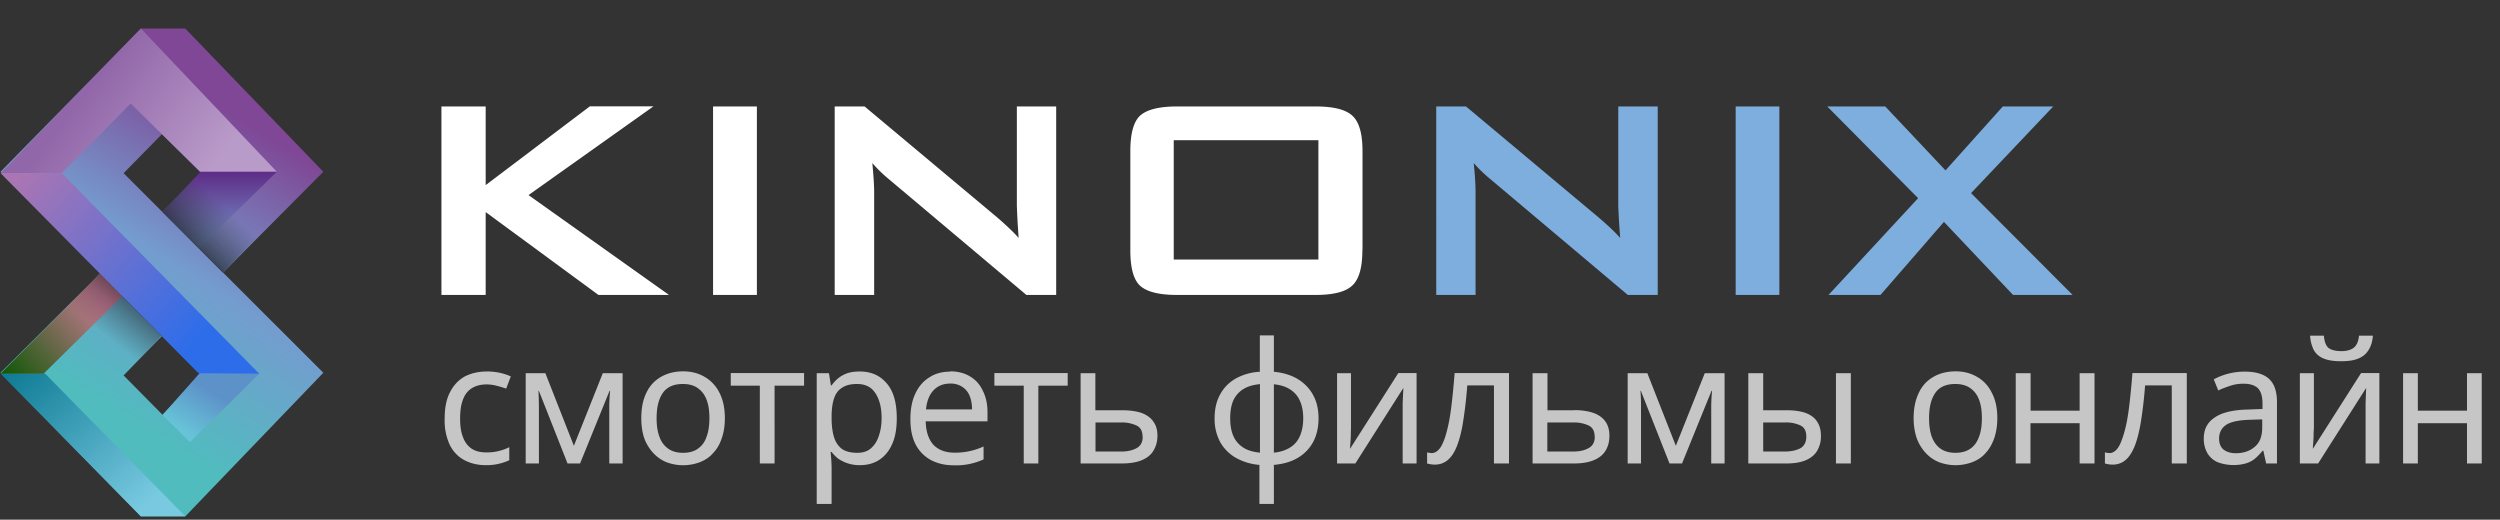
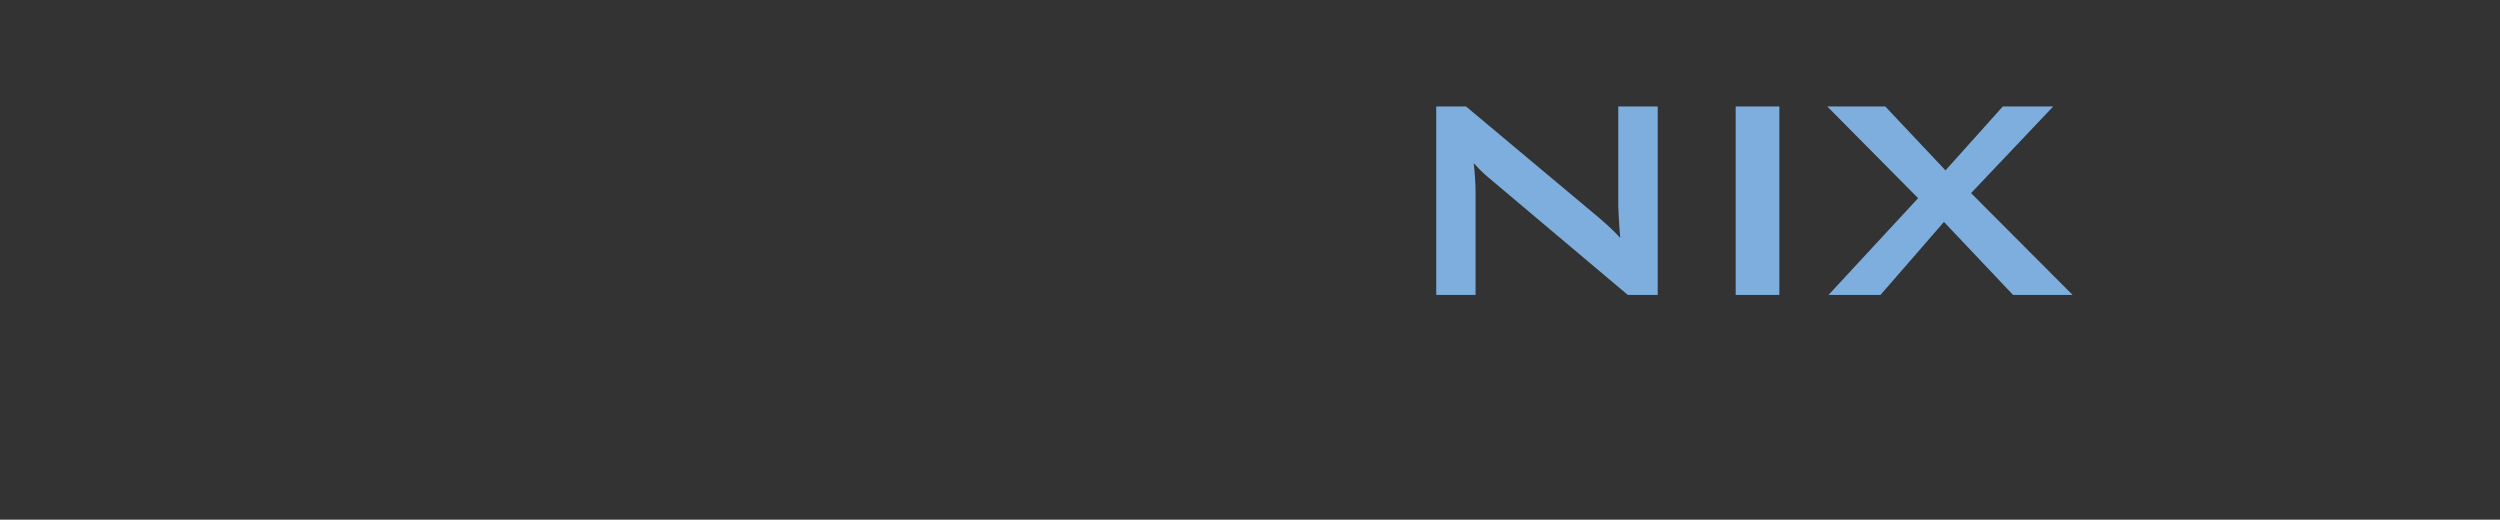
<svg xmlns="http://www.w3.org/2000/svg" width="178" height="37" fill="none">
  <rect width="100%" height="100%" fill="#333333" stroke="none" />
  <g clip-path="url(#a)" fill-rule="evenodd" clip-rule="evenodd">
    <path d="m11.52 23.93-2.72 2.8 2.77 2.8 2.76-2.81-8-8.13-6.29-6.36 9.99-10.2h3.16l9.83 10.2-7.12 7.16-4.33-4.3 2.76-2.76-2.8-2.78-2.73 2.78 14.22 14.21-9.83 10.23h-3.16L.04 26.54l7.08-7.06 4.4 4.45Z" fill="url(#b)" />
    <path d="M13.2 36.77 3.21 26.6H.04l9.99 10.16h3.16Z" fill="url(#c)" />
    <path d="M.04 26.61H3.1l5.6-5.52-1.58-1.61L.04 26.6Z" fill="url(#d)" />
    <path d="m11.57 29.54 1.95 1.94 4.94-4.87h-4.28l-2.6 2.93Z" fill="url(#e)" />
    <path d="m9.3 7.37-4.9 4.96H.04l9.99-10.3 9.68 10.2h-5.45L9.3 7.37Z" fill="url(#f)" />
    <path d="m19.71 12.23-5.5 5.39-2.64-2.52 2.7-2.87h5.44Z" fill="url(#g)" />
    <path d="M18.46 26.61 4.4 12.33H.04l14.11 14.26 4.31.02Z" fill="url(#h)" />
    <path d="m7.12 19.48-3.36 3.11 5.18 4.02 2.55-2.71-4.37-4.42Z" fill="url(#i)" />
-     <path d="M15.88 19.4 21 14.11l-6.75-1.88-2.69 2.87 4.3 4.3Z" fill="url(#j)" />
  </g>
-   <path d="M47.63 21h-5.02l-8.03-5.9V21h-3.15V7.58h3.15v5.6L42 7.57h4.53l-8.9 6.32 9.99 7.1Zm6.26 0h-3.12V7.58h3.12V21Zm21.32 0h-2.13l-9.86-8.3a9.55 9.55 0 0 1-1.11-1.09c.08.87.13 1.56.13 2.06V21h-2.81V7.58h2.13l9.44 7.9c.67.58 1.18 1.07 1.53 1.46a48.93 48.93 0 0 1-.13-2.31V7.58h2.8V21ZM97 17.83c0 1.25-.25 2.09-.74 2.52-.47.43-1.33.65-2.6.65H83.8c-1.26 0-2.14-.22-2.62-.65-.47-.43-.7-1.27-.7-2.52v-7.07c0-1.25.23-2.1.7-2.53.48-.43 1.36-.65 2.62-.65h9.88c1.27 0 2.13.22 2.6.65.49.44.73 1.28.73 2.53v7.07Zm-3.13.65v-8.5h-10.3v8.5h10.3Z" fill="#fff" />
  <path d="M118.03 21h-2.13l-9.85-8.3a9.53 9.53 0 0 1-1.12-1.09c.09.87.13 1.56.13 2.06V21h-2.8V7.58h2.12l9.44 7.9c.68.58 1.19 1.07 1.54 1.46a48.49 48.49 0 0 1-.14-2.31V7.58h2.81V21Zm8.66 0h-3.11V7.58h3.11V21Zm20.88 0h-4.24l-4.92-5.2-4.52 5.2h-3.7l6.38-6.89-6.47-6.53h4.13l4.29 4.55 4.08-4.55h3.59l-5.85 6.17 7.23 7.25Z" fill="#7DAEDE" />
-   <path d="M34.6 33.12c-.57 0-1.08-.12-1.52-.35-.44-.23-.8-.59-1.05-1.08a4.12 4.12 0 0 1-.37-1.87c0-.8.13-1.44.4-1.93.26-.5.62-.86 1.06-1.1.46-.23.98-.34 1.55-.34a4.1 4.1 0 0 1 1.7.35l-.33.87c-.2-.07-.42-.14-.67-.2-.26-.07-.5-.1-.72-.1-.43 0-.79.1-1.07.28-.28.18-.49.45-.62.81-.14.36-.2.81-.2 1.35 0 .51.06.95.2 1.3.13.37.34.64.6.82.28.19.62.28 1.03.28a3.53 3.53 0 0 0 1.67-.37v.93a3.92 3.92 0 0 1-1.66.35Zm9.73-6.55V33h-.95v-4.1a12.17 12.17 0 0 1 .06-1.07h-.04L41.3 33h-.89l-2.04-5.17h-.03l.02.54.01.56V33h-.94v-6.43h1.4l2.03 5.17 2.06-5.17h1.4Zm7.28 3.2c0 .54-.07 1.01-.22 1.43-.13.4-.33.76-.6 1.04-.25.3-.57.51-.94.66a3.37 3.37 0 0 1-2.42 0 2.66 2.66 0 0 1-.93-.66 3.15 3.15 0 0 1-.63-1.04c-.14-.42-.21-.9-.21-1.43 0-.71.12-1.31.36-1.8.24-.5.58-.87 1.03-1.13.45-.26.98-.4 1.6-.4.58 0 1.1.14 1.53.4.45.26.8.64 1.05 1.13.25.49.38 1.09.38 1.8Zm-4.86 0c0 .5.06.95.2 1.32.13.37.34.65.62.85.28.2.63.3 1.06.3.44 0 .8-.1 1.07-.3.28-.2.49-.48.61-.85.14-.37.2-.81.2-1.32s-.06-.95-.2-1.3a1.7 1.7 0 0 0-.62-.83c-.27-.2-.63-.3-1.07-.3-.65 0-1.13.21-1.43.64-.3.44-.44 1.03-.44 1.8Zm10.5-2.31h-2.1V33H54.1v-5.54h-2.07v-.9h5.22v.9Zm3.96-1.01c.8 0 1.43.27 1.91.83.49.55.73 1.38.73 2.5 0 .72-.1 1.34-.33 1.84-.22.5-.53.87-.93 1.13-.39.25-.85.37-1.39.37a2.69 2.69 0 0 1-1.53-.47 2.8 2.8 0 0 1-.46-.47h-.07a13.28 13.28 0 0 1 .07 1.06v2.64h-1.06v-9.31h.87l.14.87h.05c.13-.18.28-.35.46-.5.18-.15.4-.27.64-.36.26-.09.56-.13.9-.13Zm-.19.89c-.43 0-.78.08-1.04.25-.27.16-.46.4-.58.73-.12.33-.18.74-.19 1.25v.2c0 .53.06.98.17 1.35.11.36.3.64.56.84.27.19.64.28 1.1.28.4 0 .72-.1.97-.32s.44-.5.56-.88c.13-.37.2-.8.2-1.28 0-.74-.15-1.32-.44-1.76-.28-.44-.72-.66-1.3-.66Zm6.64-.9c.55 0 1.03.13 1.42.37.4.24.7.58.9 1.02.22.43.33.94.33 1.52V30h-4.4c.02.73.2 1.28.55 1.67.36.37.86.56 1.5.56a4.83 4.83 0 0 0 2.07-.44v.92a4.72 4.72 0 0 1-2.12.42c-.6 0-1.14-.12-1.62-.37a2.64 2.64 0 0 1-1.09-1.1c-.26-.5-.38-1.1-.38-1.82 0-.7.11-1.3.35-1.81.23-.5.57-.9 1-1.16.42-.28.92-.41 1.5-.41Zm-.01.87c-.5 0-.9.17-1.2.5-.29.31-.46.76-.52 1.34h3.28c0-.37-.06-.69-.17-.96a1.36 1.36 0 0 0-.52-.64 1.47 1.47 0 0 0-.87-.24Zm8.38.15h-2.1V33h-1.04v-5.54H70.8v-.9h5.22v.9Zm3.87 1.75c.56 0 1.03.07 1.4.2.36.14.64.34.82.61.2.27.29.6.29 1.01 0 .4-.1.75-.28 1.05-.17.3-.45.52-.82.68-.38.16-.86.24-1.46.24h-2.91v-6.43h1.05v2.64h1.91Zm1.45 1.88c0-.39-.14-.65-.42-.79a2.5 2.5 0 0 0-1.15-.22H78v2.07h1.82c.44 0 .81-.08 1.1-.24.3-.16.44-.43.44-.82Zm9.35-4.62c.64.06 1.2.23 1.67.5.48.29.85.66 1.11 1.13.27.48.4 1.04.4 1.68 0 .65-.13 1.22-.39 1.7a2.9 2.9 0 0 1-1.09 1.12c-.47.28-1.04.44-1.7.5v2.78h-1.03V33.1a4.07 4.07 0 0 1-1.67-.5 2.96 2.96 0 0 1-1.12-1.12 3.46 3.46 0 0 1-.4-1.7c0-.65.13-1.22.39-1.69.26-.48.62-.85 1.1-1.13a3.94 3.94 0 0 1 1.73-.49v-2.59h1v2.6Zm-1 .88c-.49.05-.89.17-1.2.37-.31.2-.54.47-.7.82-.14.34-.21.76-.21 1.24s.07.9.22 1.25.38.62.7.83c.3.2.7.32 1.2.37v-4.88Zm1 4.88c.48-.05.87-.18 1.17-.38.32-.2.54-.47.69-.82.15-.35.23-.77.23-1.25s-.08-.89-.23-1.23a1.82 1.82 0 0 0-.7-.82c-.3-.2-.69-.32-1.16-.37v4.87Zm5.49-1.74-.01.31a8.04 8.04 0 0 1-.04.84l-.02.32 3.44-5.4h1.3V33h-.99v-4.3a398.83 398.83 0 0 1 .05-1.08L96.5 33h-1.3v-6.43h.99v3.92ZM107.44 33h-1.07v-5.56h-1.9a30.91 30.91 0 0 1-.3 2.6c-.11.72-.27 1.3-.45 1.75-.18.45-.4.77-.66.98-.26.21-.56.31-.9.31a2.05 2.05 0 0 1-.55-.08v-.8c.05.02.1.04.15.04l.17.02c.18 0 .34-.08.48-.22.15-.14.27-.36.39-.66.12-.3.22-.67.32-1.12.1-.45.18-.99.25-1.6.07-.62.14-1.32.2-2.1h3.87V33Zm4.65-3.8c.56 0 1.02.08 1.39.21.37.14.64.34.83.61.19.27.28.6.28 1.01 0 .4-.09.75-.27 1.05-.18.3-.45.52-.83.68-.38.16-.86.24-1.45.24h-2.92v-6.43h1.06v2.64h1.9Zm1.45 1.9c0-.4-.14-.66-.42-.8a2.5 2.5 0 0 0-1.15-.22h-1.8v2.07H112c.45 0 .82-.08 1.1-.24.3-.16.45-.43.45-.82Zm9.25-4.53V33h-.95v-4.1a12.17 12.17 0 0 1 .06-1.07h-.04l-2.1 5.17h-.89l-2.04-5.17h-.03a12.99 12.99 0 0 1 .04 1.1V33h-.95v-6.43h1.4l2.03 5.17 2.06-5.17h1.4Zm1.69 6.43v-6.43h1.06v2.64h1.66c.56 0 1.02.07 1.38.2.36.14.63.34.8.61.18.27.27.6.27 1.01a2 2 0 0 1-.26 1.05c-.17.3-.44.52-.8.68-.37.16-.84.24-1.43.24h-2.68Zm2.58-.85c.46 0 .83-.08 1.12-.23.28-.16.43-.44.43-.83 0-.39-.13-.65-.4-.79a2.42 2.42 0 0 0-1.14-.22h-1.53v2.07h1.52Zm3.66.85v-6.43h1.06V33h-1.06Zm11.49-3.23c0 .54-.08 1.01-.22 1.43-.14.4-.34.76-.6 1.04-.25.3-.57.51-.95.66a3.37 3.37 0 0 1-2.4 0 2.66 2.66 0 0 1-.94-.66 3.15 3.15 0 0 1-.63-1.04c-.14-.42-.22-.9-.22-1.43 0-.71.13-1.31.37-1.8.23-.5.58-.87 1.03-1.13.44-.26.98-.4 1.6-.4.58 0 1.09.14 1.53.4.45.26.8.64 1.04 1.13.26.49.39 1.09.39 1.8Zm-4.86 0c0 .5.06.95.19 1.32.14.37.34.65.62.85.28.2.64.3 1.07.3.43 0 .79-.1 1.07-.3.28-.2.48-.48.61-.85.14-.37.2-.81.2-1.32s-.06-.95-.2-1.3a1.7 1.7 0 0 0-.62-.83c-.28-.2-.63-.3-1.07-.3-.66 0-1.13.21-1.43.64-.3.44-.44 1.03-.44 1.8Zm7.23-3.2v2.67h3.49v-2.67h1.06V33h-1.06v-2.87h-3.5V33h-1.05v-6.43h1.06ZM155.7 33h-1.07v-5.56h-1.9a30.91 30.91 0 0 1-.3 2.6c-.12.72-.27 1.3-.45 1.75-.19.45-.4.77-.66.98-.26.21-.56.31-.9.31a2.05 2.05 0 0 1-.55-.08v-.8c.04.02.1.04.15.04l.17.02c.18 0 .34-.08.48-.22.14-.14.27-.36.38-.66.12-.3.23-.67.33-1.12.1-.45.18-.99.25-1.6.07-.62.14-1.32.2-2.1h3.87V33Zm4.12-6.54c.78 0 1.36.17 1.74.52.37.34.56.89.56 1.64V33h-.77l-.2-.91h-.05c-.19.23-.38.43-.58.59-.19.15-.41.26-.67.33a3.31 3.31 0 0 1-1.95-.1 1.6 1.6 0 0 1-.72-.62 2.04 2.04 0 0 1-.27-1.08c0-.64.25-1.13.76-1.47.5-.36 1.28-.55 2.33-.58l1.09-.04v-.38c0-.54-.12-.9-.35-1.12-.23-.2-.56-.3-.99-.3-.33 0-.65.04-.96.15-.3.1-.58.2-.85.33l-.32-.79a4.62 4.62 0 0 1 2.2-.55Zm.3 3.43c-.8.03-1.35.16-1.66.39-.3.22-.46.54-.46.94 0 .36.11.63.33.8.22.16.5.25.85.25.54 0 1-.15 1.35-.45.37-.3.54-.76.54-1.39v-.57l-.94.03Zm8.83-5.99c-.03.4-.13.74-.3 1.01-.16.27-.4.48-.72.61-.32.14-.73.2-1.24.2-.52 0-.94-.06-1.26-.2a1.37 1.37 0 0 1-.69-.6 2.61 2.61 0 0 1-.26-1.02h.98c.04.44.15.73.34.88.19.14.5.22.91.22.37 0 .66-.08.86-.23.22-.16.35-.45.39-.87h1Zm-4.2 6.6-.02.3a8.04 8.04 0 0 1-.04.84l-.02.32 3.44-5.4h1.3V33h-.98v-4.3a398.83 398.83 0 0 1 .04-1.08L165.05 33h-1.3v-6.43h1v3.92Zm7.4-3.93v2.67h3.5v-2.67h1.05V33h-1.05v-2.87h-3.5V33h-1.05v-6.43h1.05Z" fill="#fff" fill-opacity=".72" />
  <defs>
    <linearGradient id="b" x1="14.95" y1="7.08" x2="3.03" y2="26.24" gradientUnits="userSpaceOnUse">
      <stop stop-color="#7F4795" />
      <stop offset=".5" stop-color="#749CCF" />
      <stop offset="1" stop-color="#50BCBE" />
    </linearGradient>
    <linearGradient id="c" x1="11.6" y1="35.02" x2="2.22" y2="24.38" gradientUnits="userSpaceOnUse">
      <stop stop-color="#79CAE1" />
      <stop offset="1" stop-color="#0B7892" />
    </linearGradient>
    <linearGradient id="d" x1="-.33" y1="26.15" x2="6.58" y2="20.21" gradientUnits="userSpaceOnUse">
      <stop stop-color="#0F5703" />
      <stop offset="1" stop-color="#CE7B99" />
    </linearGradient>
    <linearGradient id="e" x1="12.33" y1="30.26" x2="14.21" y2="27.34" gradientUnits="userSpaceOnUse">
      <stop stop-color="#67C4D8" />
      <stop offset="1" stop-color="#5D92C9" />
    </linearGradient>
    <linearGradient id="f" x1="17.01" y1="9.55" x2="8.7" y2="3.2" gradientUnits="userSpaceOnUse">
      <stop stop-color="#B99BC9" />
      <stop offset="1" stop-color="#9267A9" />
    </linearGradient>
    <linearGradient id="g" x1="15.61" y1="17.59" x2="15.61" y2="12.2" gradientUnits="userSpaceOnUse">
      <stop stop-color="#7699CF" />
      <stop offset="1" stop-color="#5E2B86" />
    </linearGradient>
    <linearGradient id="h" x1="15.25" y1="22.86" x2="2.36" y2="11.53" gradientUnits="userSpaceOnUse">
      <stop stop-color="#2D6DEA" />
      <stop offset="1" stop-color="#AA75B3" />
    </linearGradient>
    <linearGradient id="i" x1="7.19" y1="23.68" x2="10.99" y2="18.98" gradientUnits="userSpaceOnUse">
      <stop stop-color="#323232" stop-opacity="0" />
      <stop offset="1" stop-color="#010202" />
    </linearGradient>
    <linearGradient id="j" x1="16.39" y1="15.02" x2="12.41" y2="19.13" gradientUnits="userSpaceOnUse">
      <stop stop-color="#323232" stop-opacity="0" />
      <stop offset="1" stop-color="#010202" />
    </linearGradient>
    <clipPath id="a">
-       <path fill="#fff" transform="rotate(180 11.5 18.38)" d="M0 0h23v34.77H0z" />
-     </clipPath>
+       </clipPath>
  </defs>
</svg>